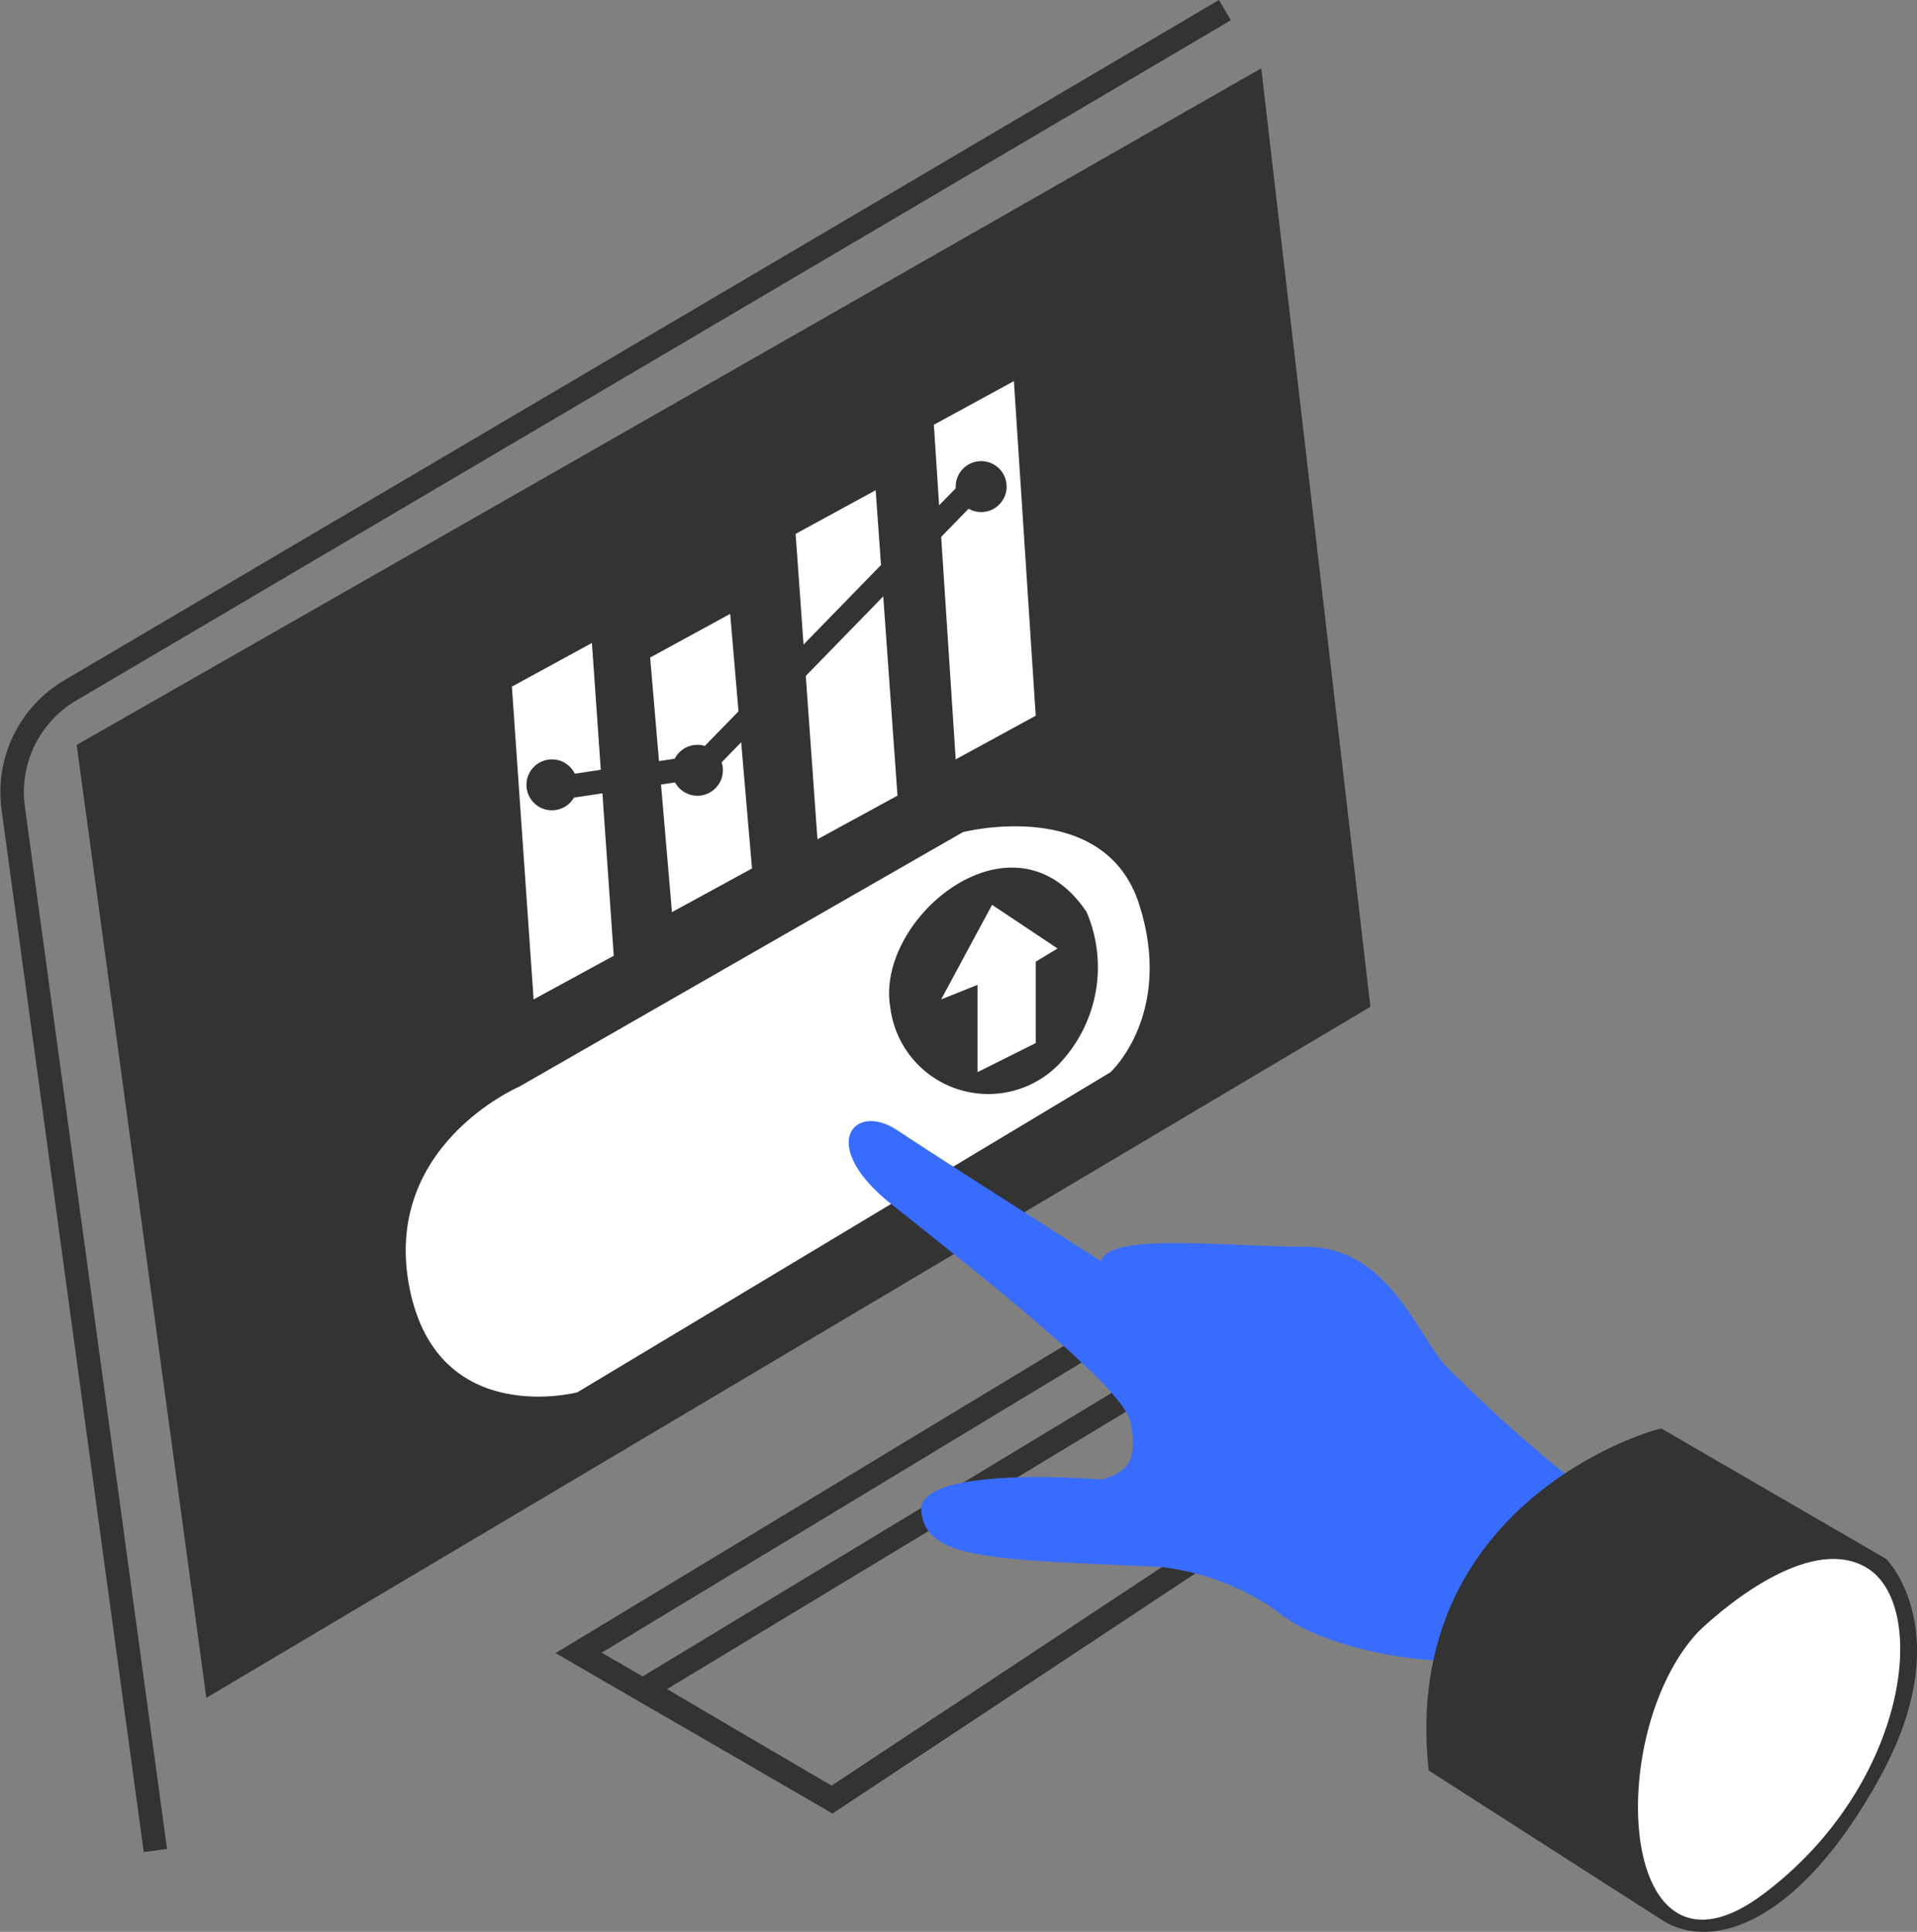
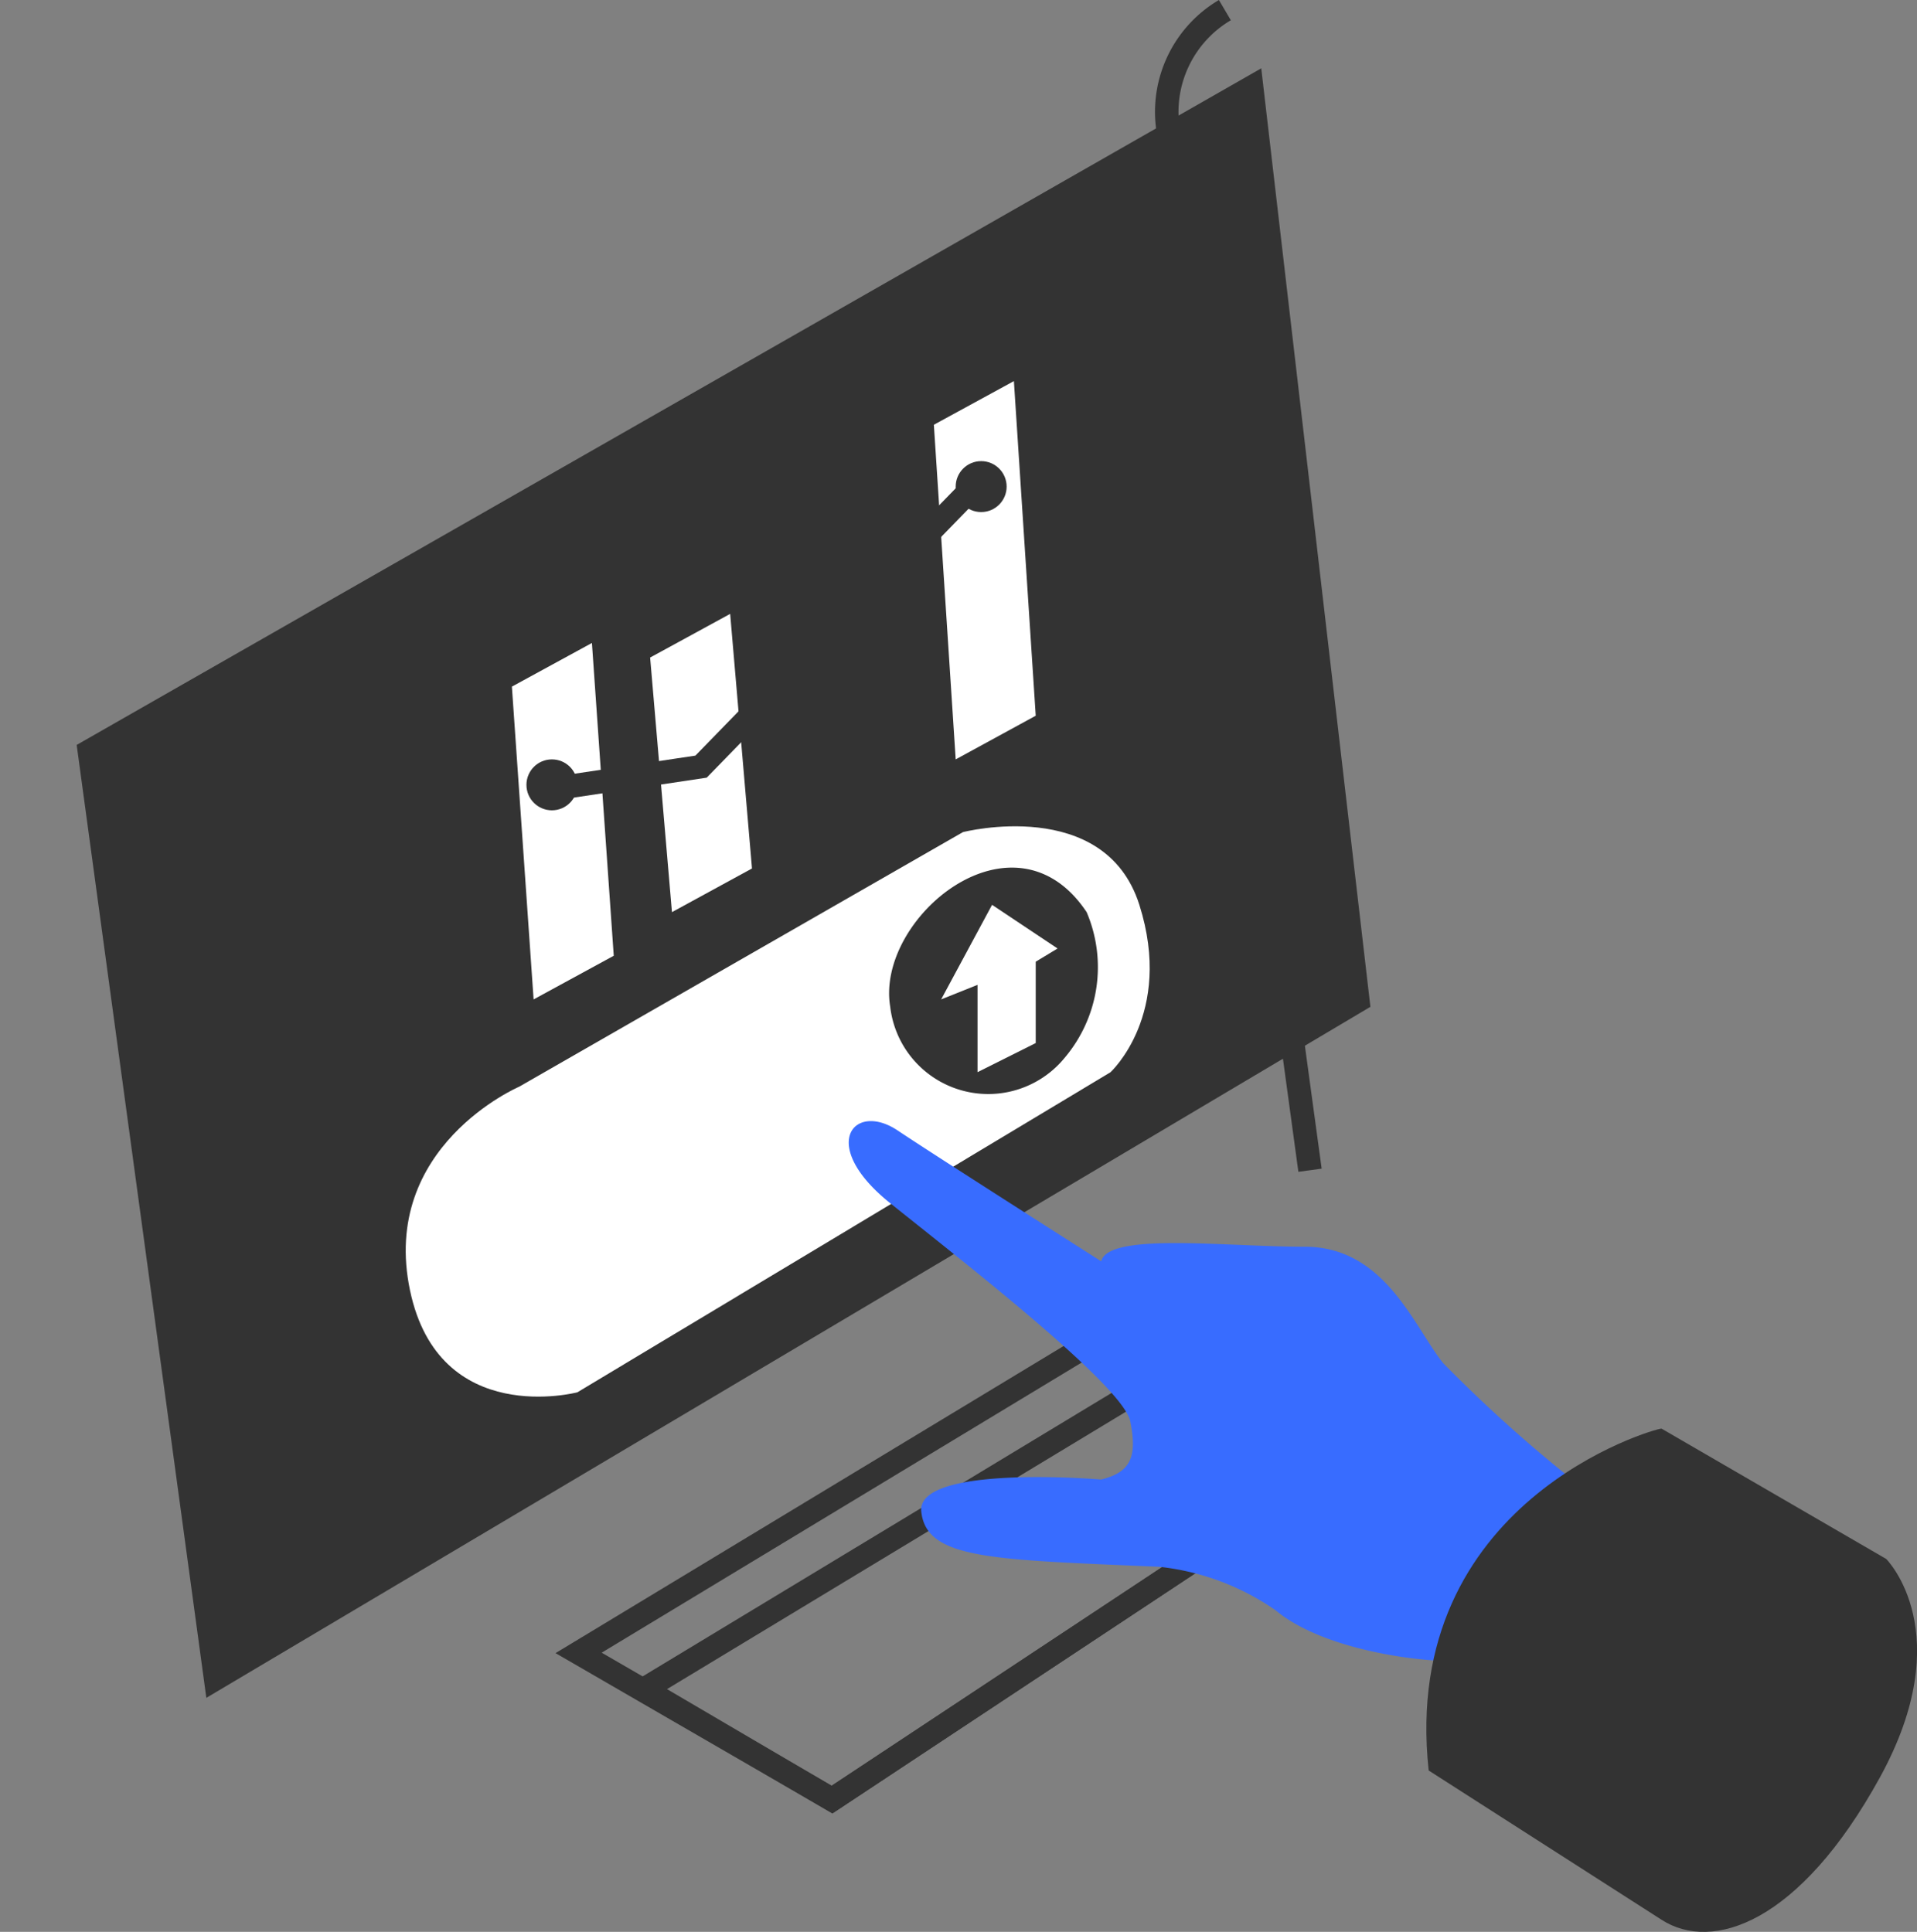
<svg xmlns="http://www.w3.org/2000/svg" width="81.583" height="82.23" viewBox="0 0 81.583 82.23">
  <rect x="0" y="0" width="81.583" height="82.23" fill="#808080" stroke="none" />
  <g id="组_61" data-name="组 61" transform="translate(-740.291 -1436.053)">
    <path id="路径_155" data-name="路径 155" d="M793.967,1438.961l-50.413,28.8,5.518,40.561,49.54-29.414Z" fill="#333" />
    <path id="路径_156" data-name="路径 156" d="M762.385,1482.309l18.887-10.837s6.038-1.548,7.509,3.1-1.231,7.122-1.231,7.122l-22.688,13.623s-5.883,1.548-7.121-4.335C756.451,1484.851,762.385,1482.309,762.385,1482.309Z" fill="#fff" />
    <path id="路径_157" data-name="路径 157" d="M764.915,1506.409l22.1-13.361,9.74,5.672L775.7,1512.652Z" fill="none" stroke="#333" stroke-miterlimit="10" stroke-width="1" />
    <path id="路径_158" data-name="路径 158" d="M767.7,1507.957l22.1-13.361,6.953,4.123L775.7,1512.652Z" fill="none" stroke="#333" stroke-miterlimit="10" stroke-width="1" />
    <path id="路径_159" data-name="路径 159" d="M786.536,1474.878a5.971,5.971,0,0,1-.929,6.192,4.2,4.2,0,0,1-7.431-2.167C777.547,1475.125,783.44,1470.233,786.536,1474.878Z" fill="#333" />
    <path id="路径_160" data-name="路径 160" d="M787.155,1499.029s-7.88-.665-7.656,1.37,3.012,2.036,10.133,2.345a10.662,10.662,0,0,1,4.954,1.858c1.858,1.548,5.574,2.167,7.741,2.167l5.264-7.431a61.138,61.138,0,0,1-5.883-5.263c-1.239-1.549-2.477-4.954-5.883-4.954s-8.36-.62-8.67.619c0,0-6.811-4.335-8.669-5.573s-3.406.619-.31,3.1,9.914,7.771,10.218,9.289C788.7,1498.1,788.394,1498.719,787.155,1499.029Z" fill="#386cff" />
    <path id="路径_161" data-name="路径 161" d="M782.511,1474.568l-2.167,4.025,1.548-.619v3.716l2.477-1.239v-3.463l.929-.562Z" fill="#fff" />
    <path id="路径_162" data-name="路径 162" d="M762.076,1465.279l3.406-1.858.929,13.314L763,1478.593Z" fill="#fff" />
    <path id="路径_163" data-name="路径 163" d="M767.959,1464.041l3.406-1.858.929,10.837-3.406,1.858Z" fill="#fff" />
-     <path id="路径_164" data-name="路径 164" d="M774.151,1458.777l3.406-1.858.929,13-3.406,1.858Z" fill="#fff" />
    <path id="路径_165" data-name="路径 165" d="M811,1517.766l-9.908-6.352c-1.239-11.456,9.6-14.553,9.908-14.553l9.564,5.549s3.13,3.121-.276,9.313S813.164,1519.164,811,1517.766Z" fill="#333" />
    <path id="路径_166" data-name="路径 166" d="M780.034,1454.133l3.406-1.858.929,14.243-3.406,1.858Z" fill="#fff" />
-     <path id="路径_167" data-name="路径 167" d="M812.545,1505.531s4.335-4.335,7.121-2.787,1.858,9.289-4.335,13.933S808.52,1509.866,812.545,1505.531Z" fill="#fff" />
    <circle id="椭圆_29" data-name="椭圆 29" cx="1.084" cy="1.084" r="1.084" transform="translate(762.695 1468.376)" fill="#333" />
-     <circle id="椭圆_30" data-name="椭圆 30" cx="1.084" cy="1.084" r="1.084" transform="translate(768.887 1467.756)" fill="#333" />
    <circle id="椭圆_31" data-name="椭圆 31" cx="1.084" cy="1.084" r="1.084" transform="translate(780.963 1455.681)" fill="#333" />
    <path id="路径_168" data-name="路径 168" d="M763.933,1469.614l6.193-.929,11.456-11.766" fill="none" stroke="#333" stroke-miterlimit="10" stroke-width="1" />
-     <path id="路径_169" data-name="路径 169" d="M792.419,1436.484l-49.138,28.956a5.028,5.028,0,0,0-2.428,5.009l6.051,44.371" fill="none" stroke="#333" stroke-miterlimit="10" stroke-width="1" />
+     <path id="路径_169" data-name="路径 169" d="M792.419,1436.484a5.028,5.028,0,0,0-2.428,5.009l6.051,44.371" fill="none" stroke="#333" stroke-miterlimit="10" stroke-width="1" />
  </g>
</svg>